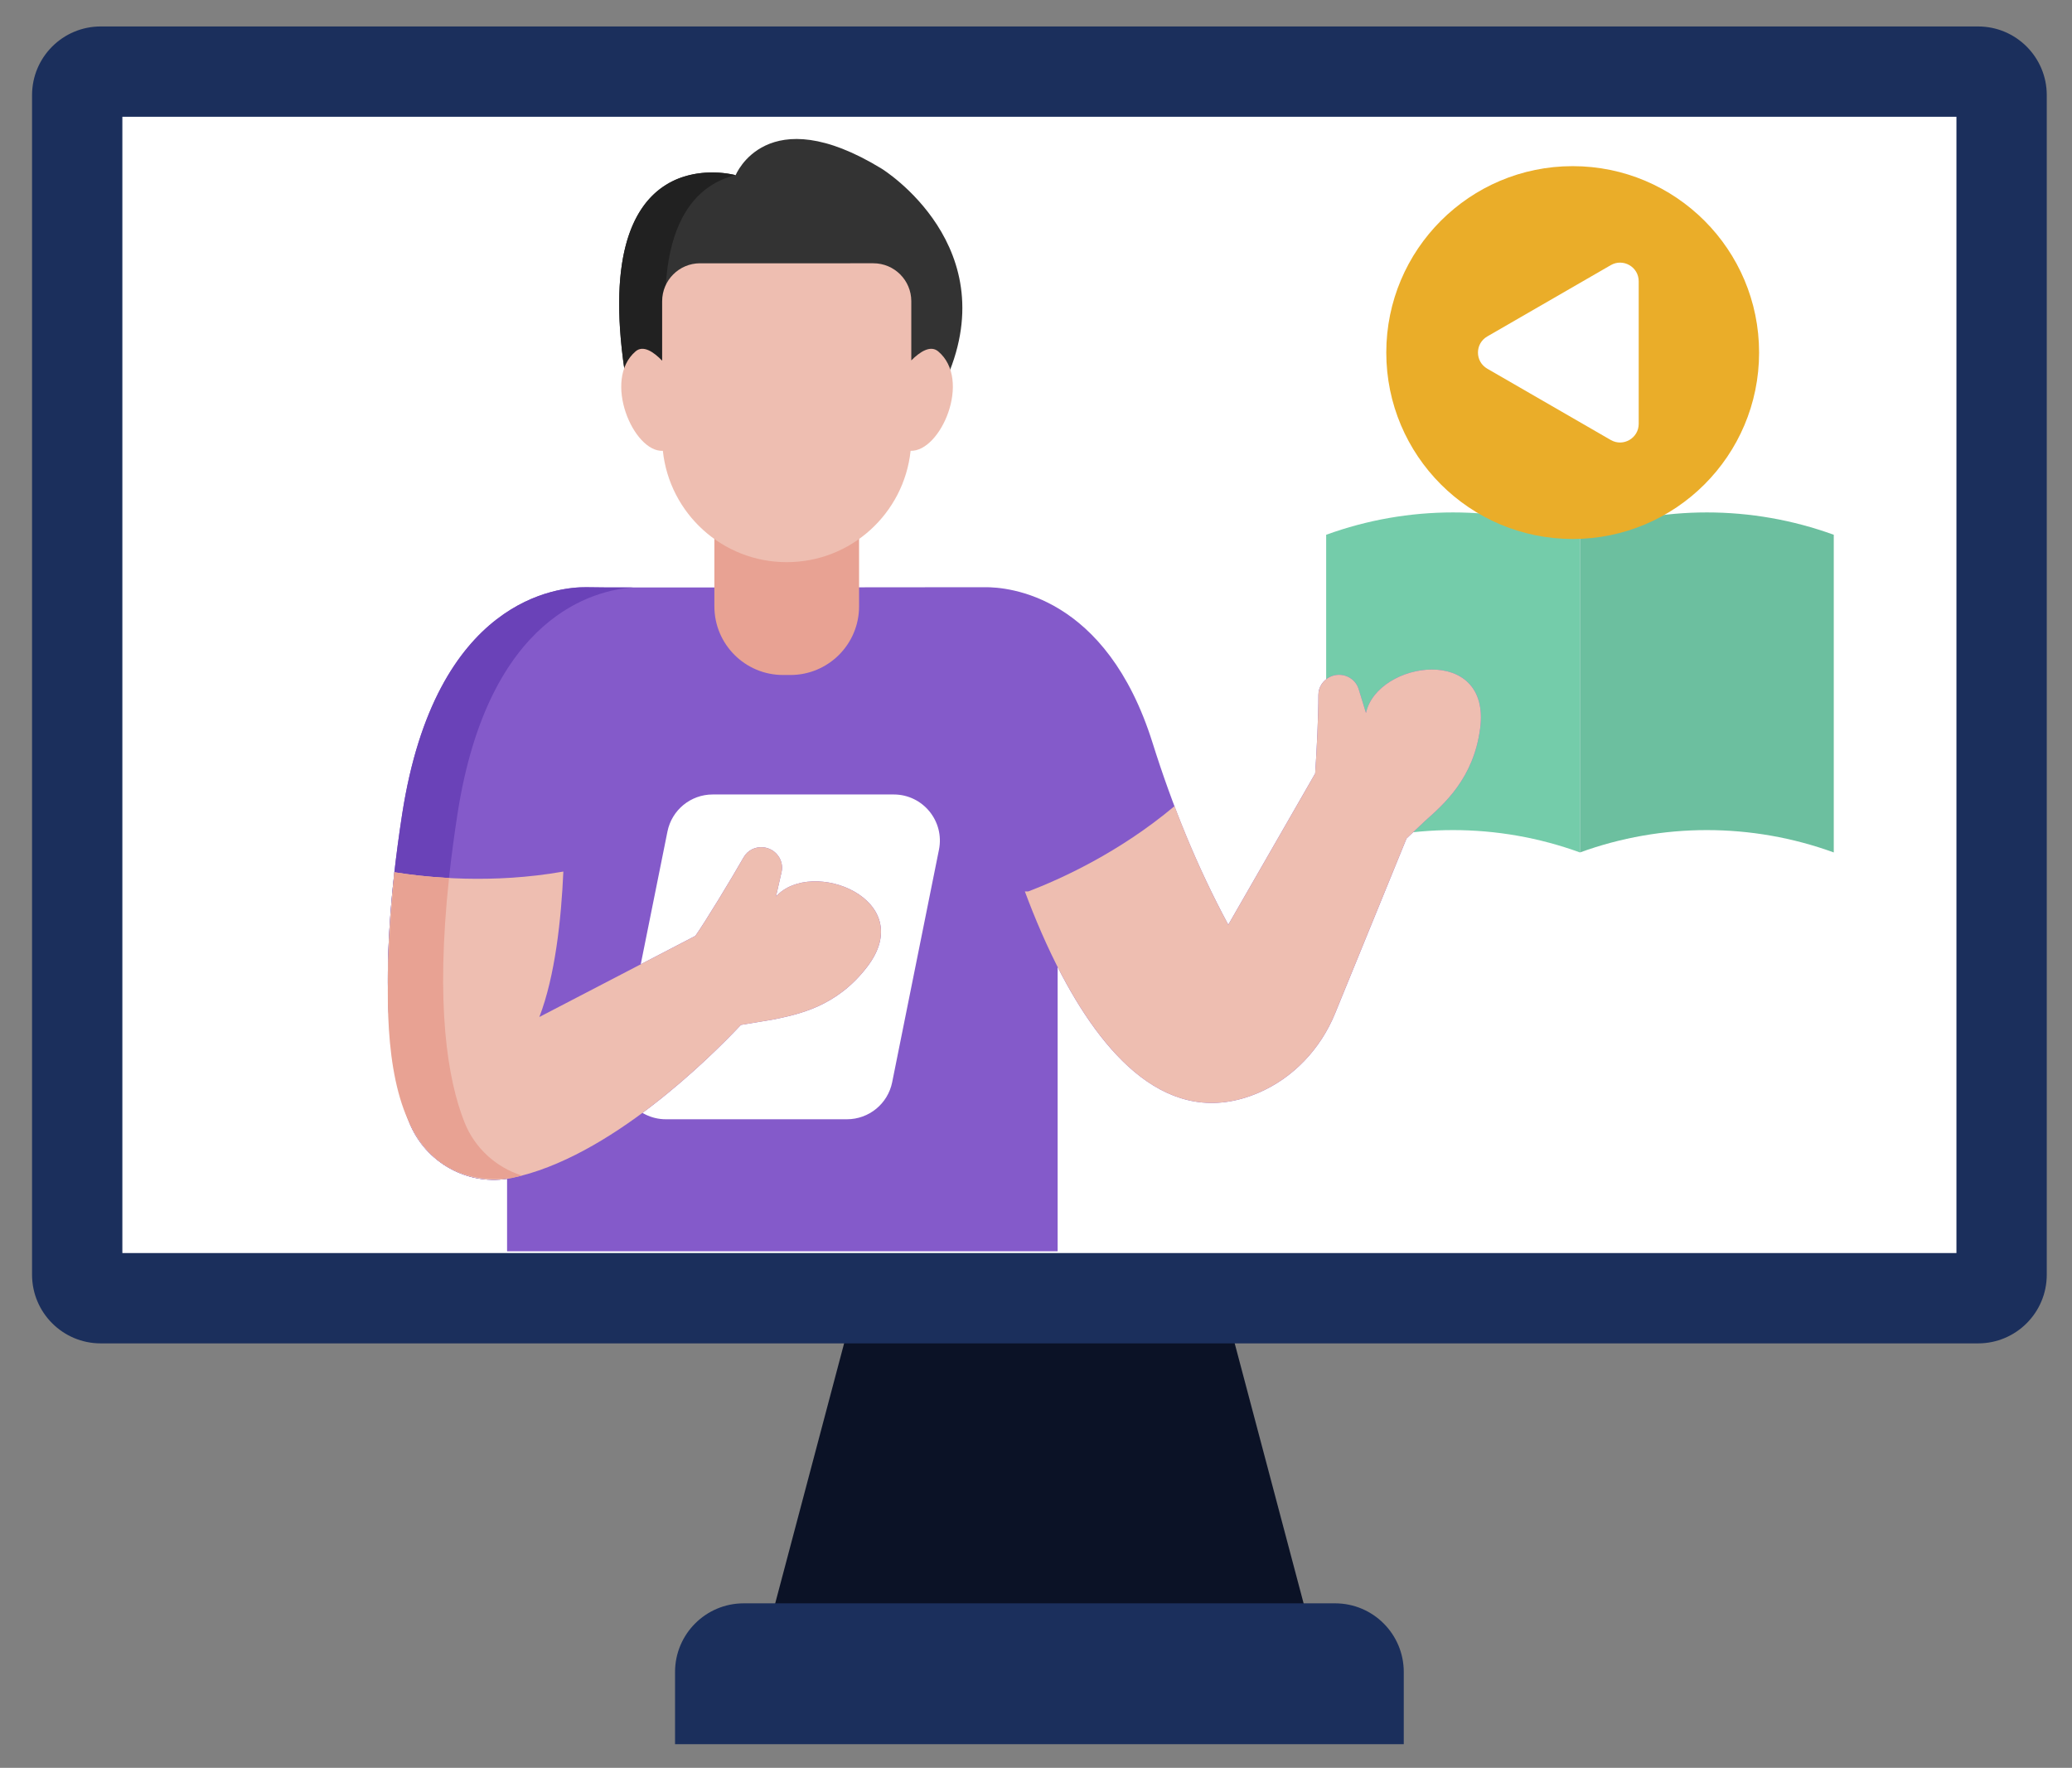
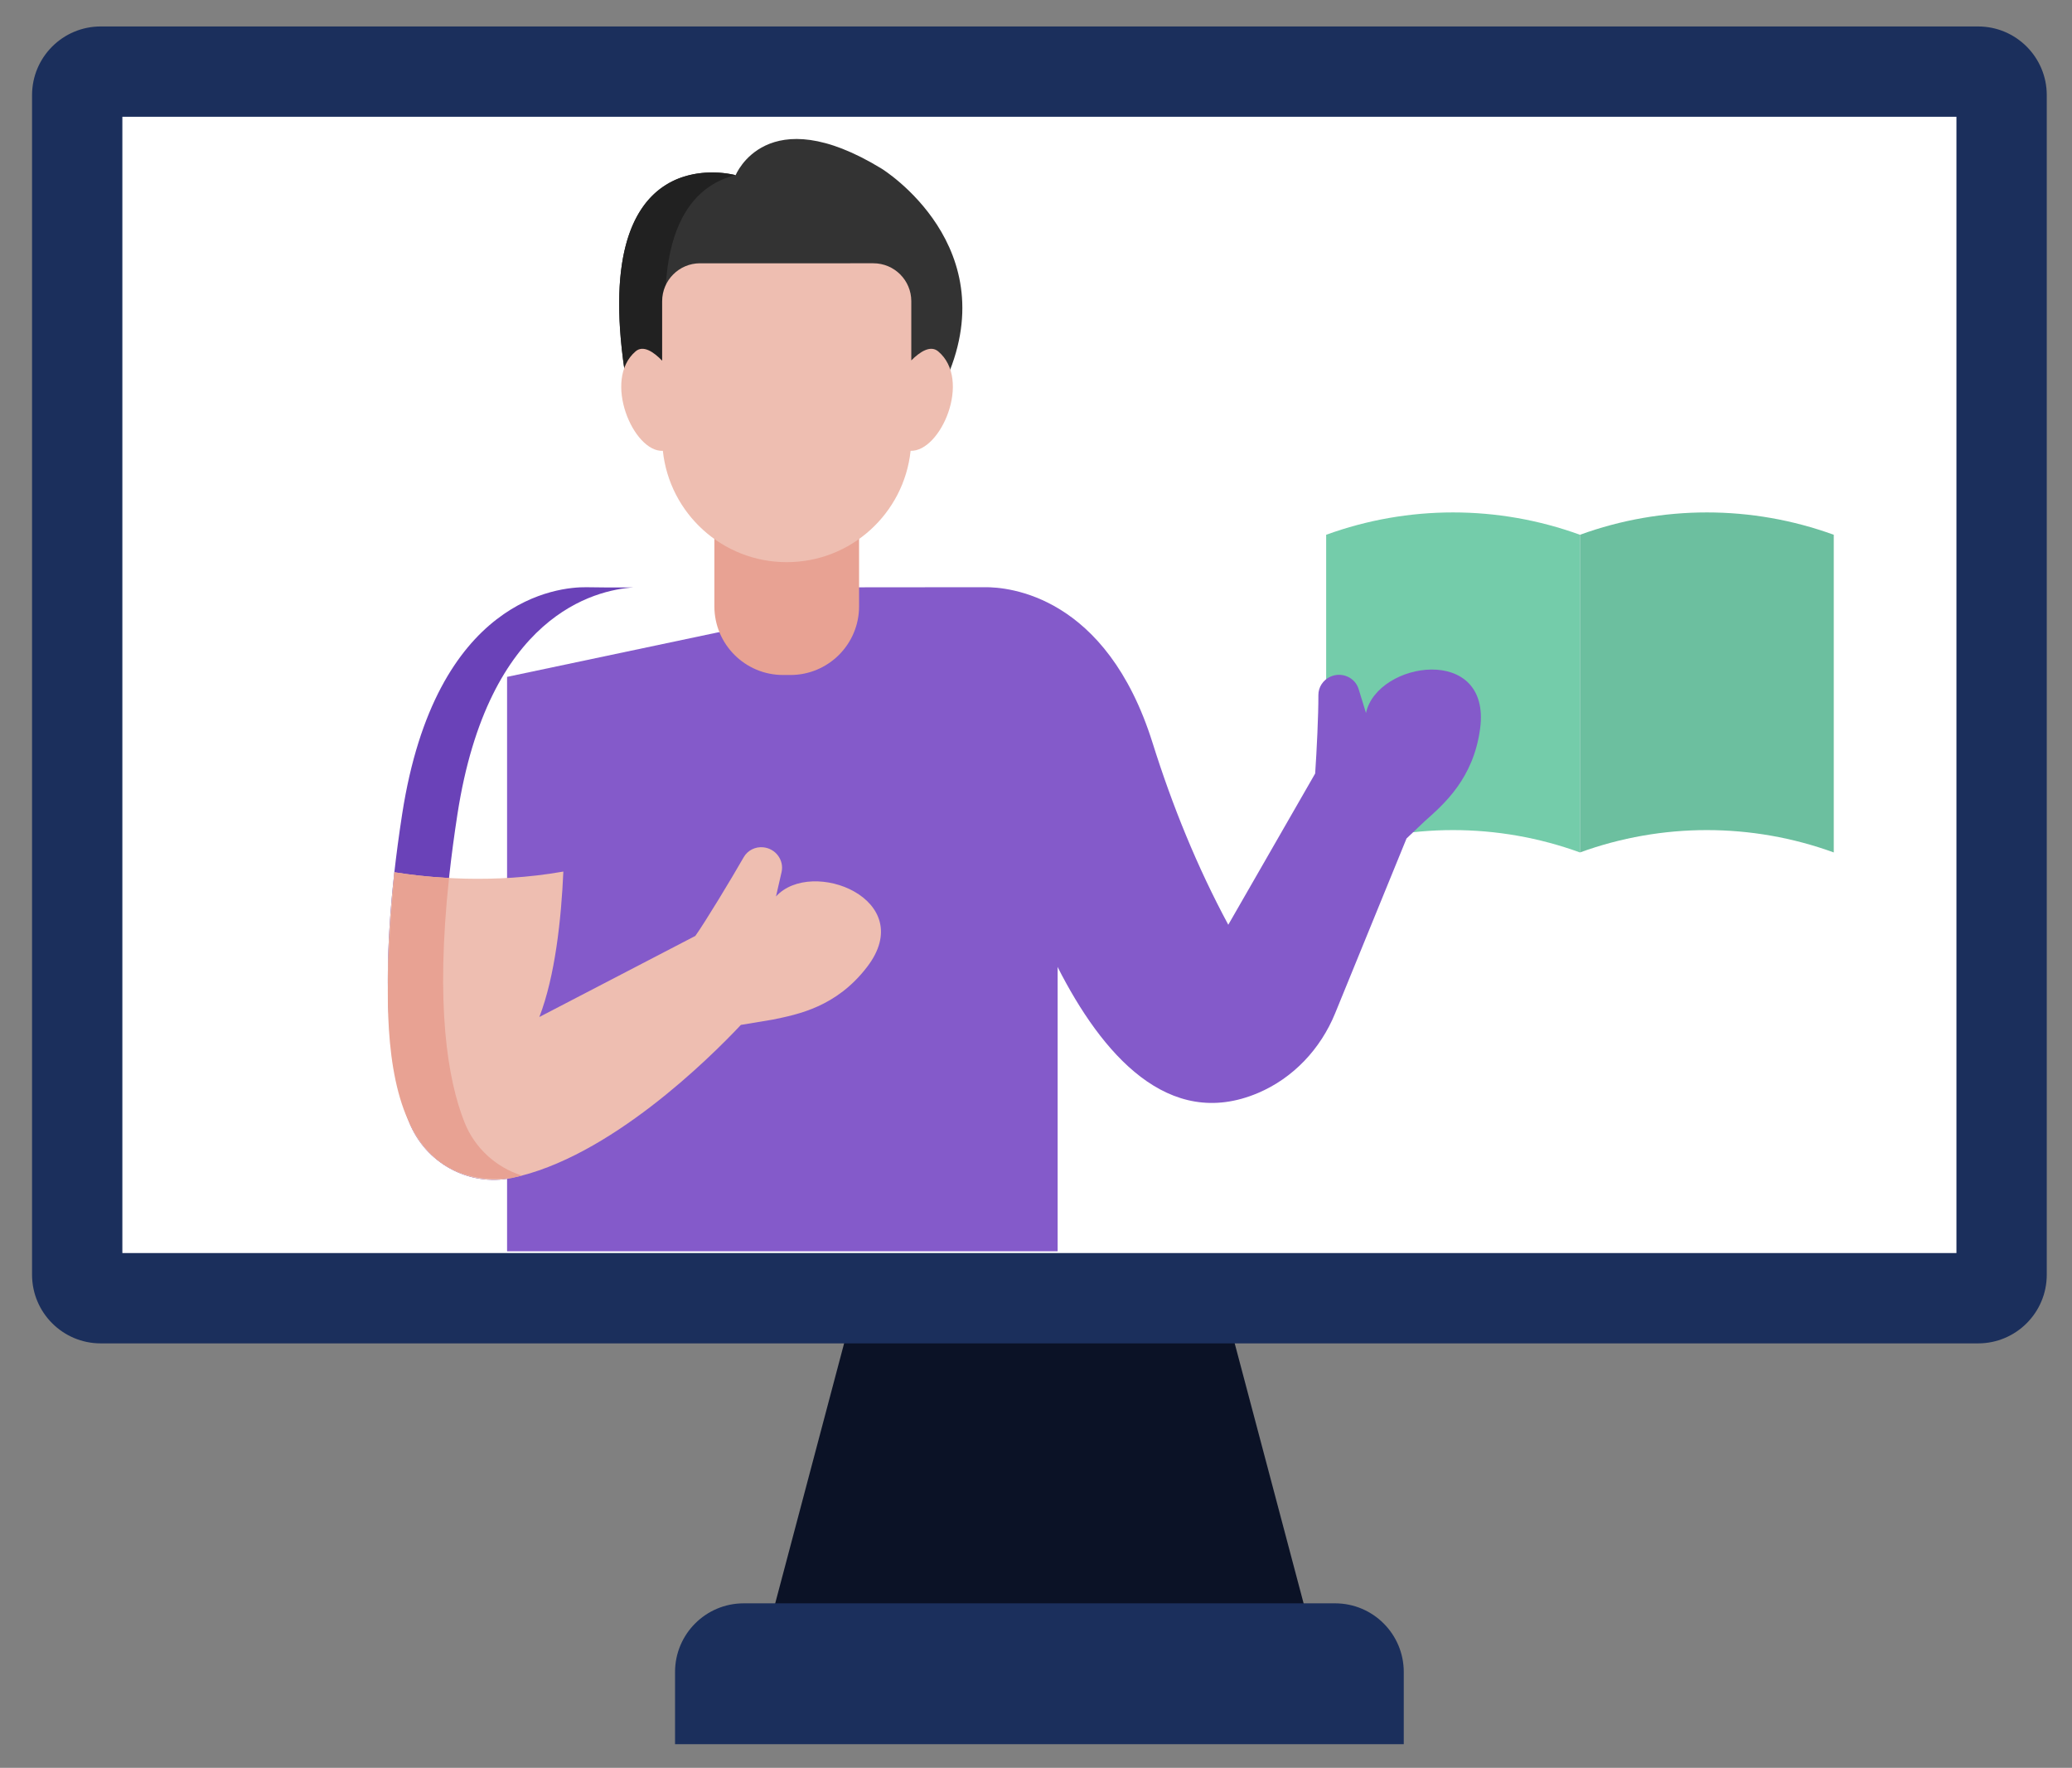
<svg xmlns="http://www.w3.org/2000/svg" version="1.1" id="レイヤー_1" x="0px" y="0px" viewBox="0 0 128.898 109.965" style="enable-background:new 0 0 128.898 109.965;" xml:space="preserve">
  <rect x="0" y="0" width="128.898" height="109.965" fill="#808080" stroke="none" />
  <style type="text/css">
	.st0{fill:#0B1226;}
	.st1{fill:#1B2F5C;}
	.st2{fill:#FFFFFF;}
	.st3{fill:#74CCAA;}
	.st4{fill:#6CBF9F;}
	.st5{fill:#845ACA;}
	.st6{fill:#333333;}
	.st7{fill:#212121;}
	.st8{fill:#6A42B8;}
	.st9{fill:#E8A293;}
	.st10{fill:#EEBEB1;}
	.st11{fill:#EAAD29;}
</style>
  <g>
    <g>
      <g>
        <g>
          <path class="st0" d="M81.667,101.885H47.655l5.452-20.571h23.108L81.667,101.885z" />
        </g>
      </g>
    </g>
    <g>
      <g>
        <g>
          <path class="st1" d="M87.328,108.495H41.994v-4.49c0-2.359,1.913-4.272,4.272-4.272      h36.79c2.359,0,4.272,1.913,4.272,4.272v4.49H87.328z" />
        </g>
      </g>
    </g>
    <g>
      <g>
        <g>
          <path class="st1" d="M123.056,83.563H6.266c-2.359,0-4.272-1.913-4.272-4.272V5.918      c0-2.359,1.913-4.272,4.272-4.272h116.79c2.359,0,4.272,1.913,4.272,4.272      v73.373c0,2.36-1.913,4.272-4.272,4.272L123.056,83.563z" />
        </g>
      </g>
    </g>
    <g>
      <g>
        <g>
          <path class="st2" d="M121.709,7.264v70.68H7.612V7.264L121.709,7.264z" />
        </g>
      </g>
    </g>
    <g>
      <g>
        <g>
          <g>
            <path class="st3" d="M98.289,53.025c-5.1-1.854-10.69-1.854-15.789,0v-19.76       c5.1-1.854,10.69-1.854,15.789,0V53.025z" />
          </g>
        </g>
      </g>
      <g>
        <g>
          <g>
            <g>
              <path class="st4" d="M114.078,53.025c-5.1-1.854-10.69-1.854-15.789,0v-19.76        c5.1-1.854,10.69-1.854,15.789,0V53.025z" />
            </g>
          </g>
        </g>
      </g>
    </g>
    <g>
      <g>
        <g>
          <g>
            <g>
              <path class="st5" d="M31.545,42.104v35.73H65.795V42.224l-16.007-3.971L31.545,42.104z" />
            </g>
          </g>
        </g>
        <g>
          <g>
            <g>
-               <path class="st2" d="M55.599,49.419H44.336c-1.367,0-2.545,0.964-2.814,2.305        l-2.91,14.461c-0.358,1.777,1.002,3.437,2.814,3.437h11.262        c1.367,0,2.545-0.964,2.814-2.305l2.91-14.461        c0.358-1.777-1.001-3.437-2.814-3.437V49.419z" />
-             </g>
+               </g>
          </g>
        </g>
        <g>
          <g>
            <g>
              <path class="st6" d="M45.764,10.897c0,0,1.921-4.787,9.091-0.4        c0,0,7.881,4.856,3.879,13.376L38.967,23.77        C36.388,8.262,45.764,10.897,45.764,10.897z" />
            </g>
          </g>
        </g>
        <g>
          <g>
            <g>
              <path class="st7" d="M45.751,10.894c-0.37-0.098-9.309-2.312-6.784,12.876h2.866        C40.232,14.14,43.24,11.507,45.751,10.894z" />
            </g>
          </g>
        </g>
        <g>
          <g>
            <g>
              <g>
-                 <path class="st5" d="M48.918,36.547l2.865-0.005h-14.044         c-0.422,0-0.843-0.009-1.265-0.014c-1.706-0.021-9.377,0.66-11.456,14.121         c-1.606,10.402-0.782,16.082,0.438,19.16         c1.003,2.531,3.699,4.014,6.366,3.468c6.068-1.242,12.334-7.466,14.27-9.524         l1.993-0.332c1.571-0.325,3.945-0.783,5.855-3.27         c3.229-4.204-3.44-6.837-5.668-4.385l0.348-1.519         c0.169-0.739-0.367-1.467-1.138-1.543c-0.498-0.05-0.974,0.191-1.217,0.616         c-0.77,1.349-2.415,4.063-3.009,4.896l-9.704,5.044         c2.009-5.209,1.496-14.548,1.496-14.548" />
-               </g>
+                 </g>
            </g>
          </g>
          <g>
            <g>
              <g>
                <path class="st8" d="M28.895,69.809c-1.22-3.078-2.044-8.758-0.438-19.16         c1.915-12.402,8.577-13.956,10.948-14.107h-1.667         c-0.422,0-0.843-0.009-1.265-0.014c-1.706-0.021-9.377,0.66-11.456,14.121         c-1.606,10.402-0.782,16.082,0.438,19.16         c1.003,2.531,3.699,4.014,6.366,3.469c0.215-0.044,0.431-0.096,0.647-0.152         C30.884,72.624,29.54,71.435,28.895,69.809z" />
              </g>
            </g>
          </g>
          <g>
            <g>
              <g>
                <path class="st5" d="M61.721,48.803c0,0,5.369,23.901,16.53,19.189         c2.2-0.929,3.903-2.748,4.806-4.959l4.443-10.878l1.142-1.082         c1.198-1.067,3.025-2.651,3.436-5.759c0.694-5.255-6.397-4.201-7.101-0.964         l-0.458-1.49c-0.223-0.725-1.051-1.087-1.757-0.768         c-0.456,0.206-0.748,0.652-0.746,1.142c0.006,1.238-0.105,3.498-0.2,4.881         l-5.405,9.407c-1.943-3.608-3.485-7.413-4.713-11.323         c-2.881-9.171-8.95-9.691-10.444-9.673         c-0.422,0.005-15.309,0.014-15.309,0.014l2.865,0.005" />
              </g>
            </g>
          </g>
        </g>
        <g>
          <g>
            <g>
              <path class="st9" d="M48.713,41.987h0.458c2.359,0,4.272-1.913,4.272-4.272v-7.518        h-9.002v7.518C44.441,40.075,46.353,41.987,48.713,41.987z" />
            </g>
          </g>
        </g>
        <path class="st10" d="M58.362,21.855c-0.486-0.407-1.147,0.039-1.671,0.564v-3.684     c0-1.302-1.056-2.358-2.358-2.358H43.55c-1.302,0-2.358,1.056-2.358,2.358v3.701     c-0.515-0.532-1.17-0.993-1.651-0.581c-2.071,1.774-0.139,6.284,1.695,6.188     c0.412,3.892,3.704,6.925,7.706,6.925s7.294-3.033,7.706-6.926     C58.518,28.108,60.474,23.623,58.362,21.855z" />
        <g>
          <g>
            <g>
              <g>
                <path class="st10" d="M48.273,55.767l0.348-1.519         c0.169-0.739-0.367-1.467-1.138-1.543         c-0.498-0.05-0.974,0.191-1.217,0.616c-0.77,1.349-2.415,4.063-3.009,4.896         l-9.704,5.044c0.984-2.552,1.363-6.095,1.493-9.047         c-4.423,0.779-8.393,0.383-10.513,0.043         c-0.915,8.143-0.149,12.85,0.921,15.552         c1.003,2.531,3.699,4.014,6.366,3.468c6.068-1.242,12.334-7.466,14.27-9.524         l1.993-0.332c1.571-0.325,3.945-0.783,5.855-3.27         c3.229-4.204-3.439-6.837-5.667-4.385L48.273,55.767z" />
              </g>
            </g>
          </g>
        </g>
        <g>
          <g>
            <g>
              <path class="st9" d="M28.895,69.809c-1.055-2.661-1.812-7.271-0.96-15.194        c-1.375-0.074-2.542-0.22-3.401-0.358        c-0.426,6.07-2.197,20.066,7.294,19.019        c0.213-0.044,0.427-0.095,0.64-0.151        C30.884,72.624,29.54,71.435,28.895,69.809z" />
            </g>
          </g>
        </g>
        <g>
          <g>
            <g>
              <g>
-                 <path class="st10" d="M84.977,44.351l-0.458-1.49         c-0.223-0.725-1.051-1.087-1.757-0.768c-0.456,0.207-0.748,0.652-0.746,1.142         c0.006,1.238-0.105,3.498-0.2,4.881l-5.405,9.407         c-1.285-2.386-2.391-4.86-3.351-7.391l-0.008,0.024         c-3.441,2.886-7.078,4.529-9.083,5.294h-0.213         c2.489,6.681,7.282,15.587,14.495,12.542         c2.2-0.929,3.903-2.748,4.806-4.959l4.443-10.878l1.142-1.082         c1.198-1.067,3.025-2.651,3.436-5.759c0.694-5.255-6.398-4.201-7.101-0.964         V44.351z" />
-               </g>
+                 </g>
            </g>
          </g>
        </g>
      </g>
    </g>
    <g>
      <g>
        <g>
          <g>
-             <circle class="st11" cx="97.836" cy="21.931" r="11.596" />
-           </g>
+             </g>
        </g>
      </g>
      <g>
        <g>
          <g>
-             <path class="st2" d="M92.523,22.934l7.682,4.435c0.772,0.446,1.738-0.112,1.738-1.003       v-8.87c0-0.892-0.965-1.449-1.738-1.003l-7.682,4.435       C91.75,21.373,91.75,22.488,92.523,22.934z" />
-           </g>
+             </g>
        </g>
      </g>
    </g>
  </g>
</svg>